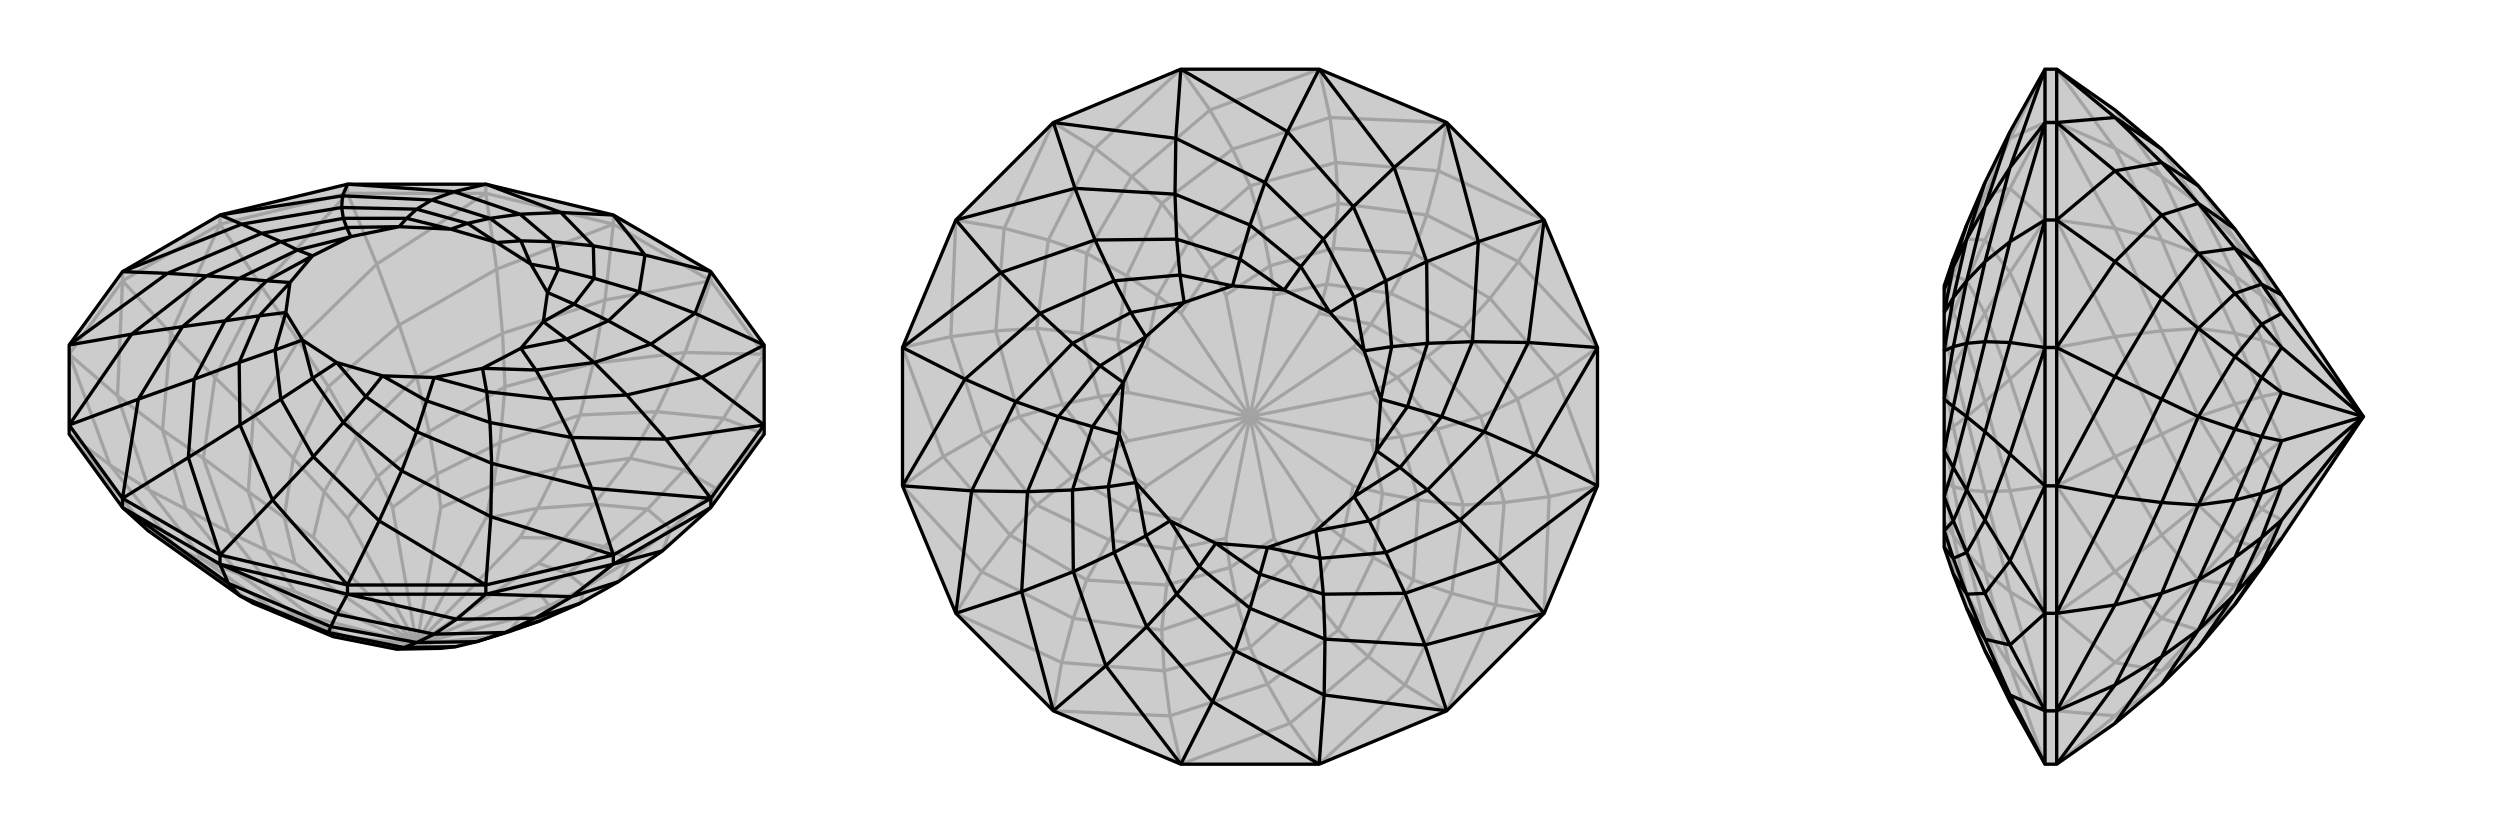
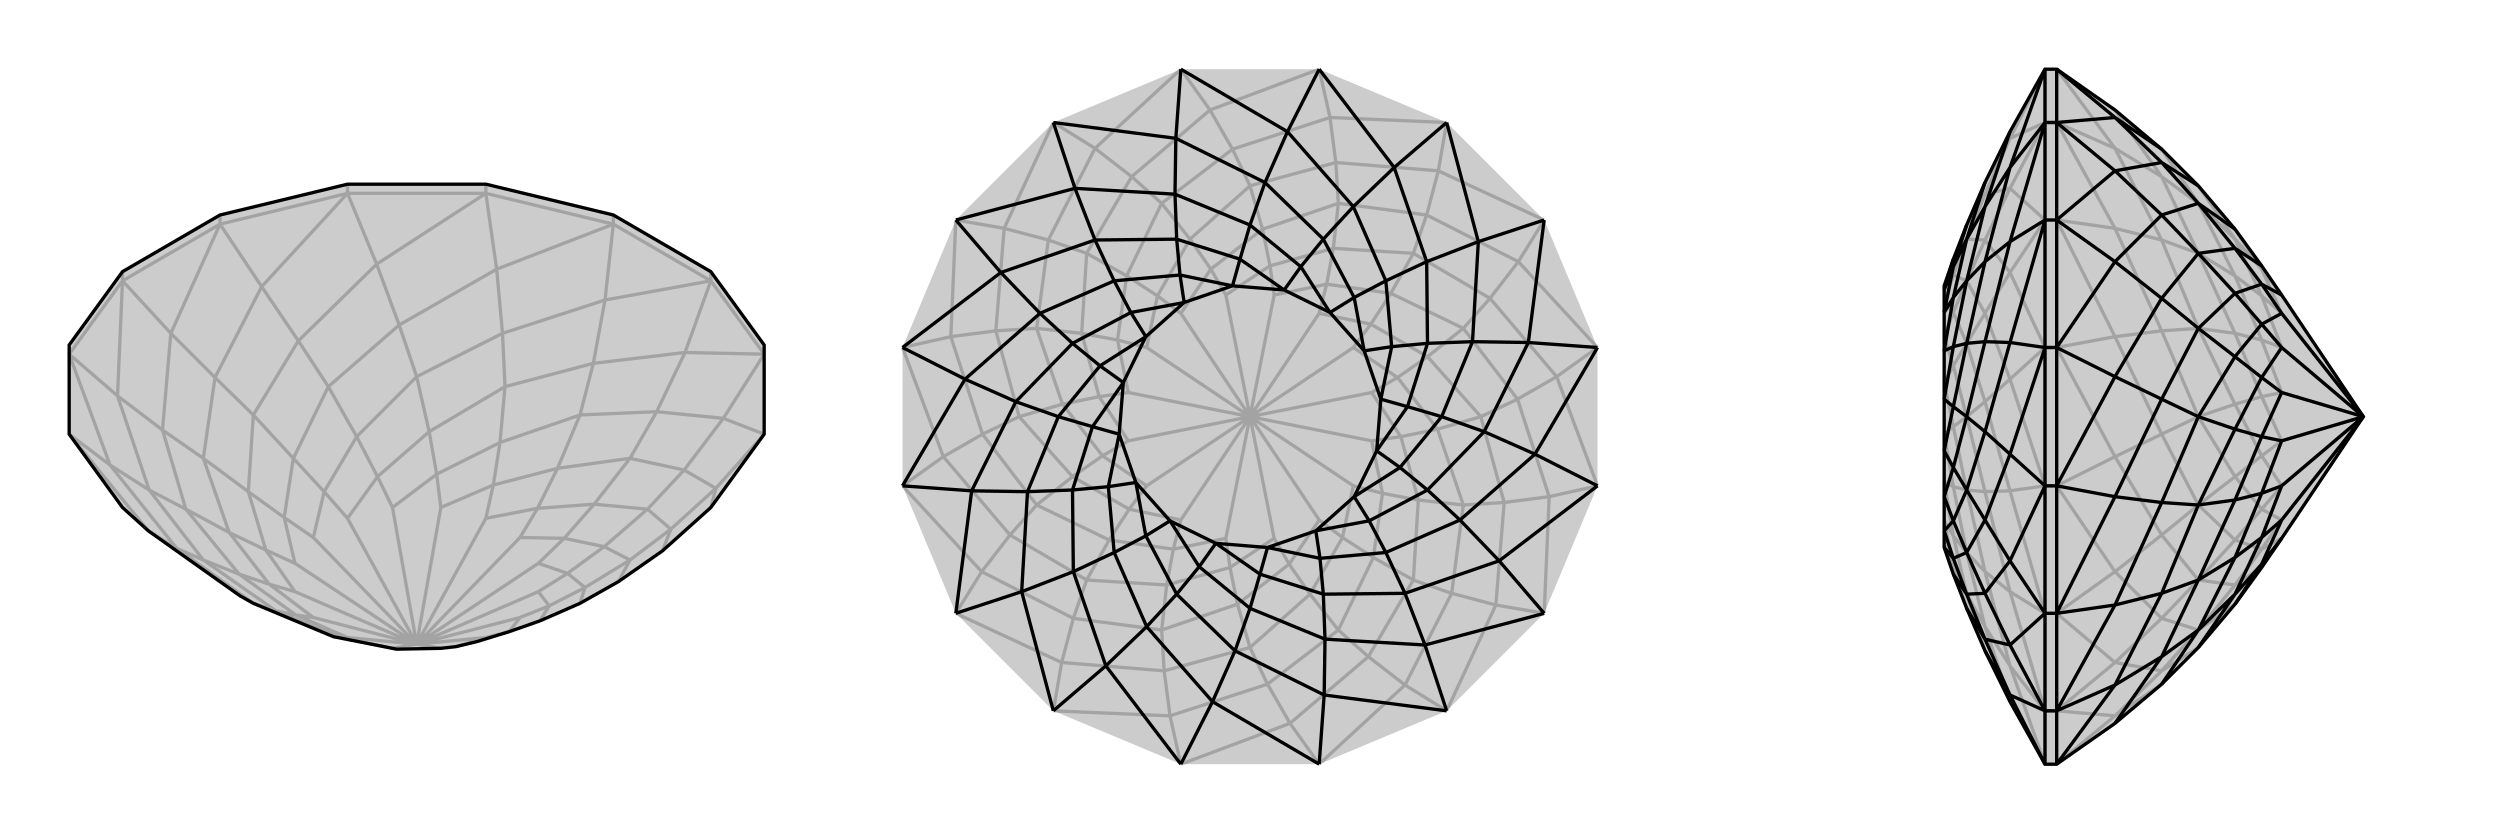
<svg xmlns="http://www.w3.org/2000/svg" viewBox="0 0 3000 1000">
  <g stroke="currentColor" stroke-width="4" fill="none" transform="translate(0 -1)">
    <path fill="currentColor" stroke="none" fill-opacity=".2" d="M83,522L83,511L83,415L147,327L264,259L417,222L583,222L736,259L853,327L917,415L917,511L917,522L853,610L795,662L742,699L696,725L648,746L611,759L572,771L547,777L529,779L476,780L400,765L304,725L288,716L178,638L147,610z" />
    <path stroke-opacity=".2" d="M147,338L147,327M264,270L264,259M417,233L417,222M583,233L583,222M736,270L736,259M853,338L853,327M83,426L147,338M264,270L147,338M264,270L417,233M417,233L583,233M583,233L736,270M853,338L736,270M853,338L917,426M83,522L178,638M83,522L132,559M83,426L132,559M83,426L141,476M147,338L141,476M147,338L205,401M264,270L205,401M264,270L314,345M417,233L314,345M417,233L452,318M583,233L452,318M583,233L596,324M736,270L596,324M736,270L726,361M853,338L726,361M853,338L822,424M917,426L822,424M917,426L868,503M917,522L868,503M917,522L859,587M853,610L859,587M178,638L212,659M132,559L212,659M132,559L179,589M141,476L179,589M141,476L195,517M205,401L195,517M205,401L258,454M314,345L258,454M314,345L358,410M452,318L358,410M452,318L479,391M596,324L479,391M596,324L603,401M726,361L603,401M726,361L712,437M822,424L712,437M822,424L788,495M868,503L788,495M868,503L821,565M859,587L821,565M859,587L805,636M795,662L805,636M212,659L304,725M212,659L244,673M179,589L244,673M179,589L223,612M195,517L223,612M195,517L244,551M258,454L244,551M258,454L304,499M358,410L304,499M358,410L394,465M479,391L394,465M479,391L500,453M603,401L500,453M603,401L606,465M712,437L606,465M712,437L696,499M788,495L696,499M788,495L756,551M821,565L756,551M821,565L777,612M805,636L777,612M805,636L756,673M742,699L756,673M244,673L331,734M244,673L287,690M223,612L287,690M223,612L275,640M244,551L275,640M244,551L298,591M304,499L298,591M304,499L352,551M394,465L352,551M394,465L428,525M500,453L428,525M500,453L515,519M606,465L515,519M606,465L600,532M696,499L600,532M696,499L669,563M756,551L669,563M756,551L713,606M777,612L713,606M777,612L725,657M756,673L725,657M756,673L702,706M696,725L702,706M304,725L331,734M287,690L355,739M287,690L323,702M275,640L323,702M275,640L319,661M298,591L319,661M298,591L341,622M352,551L341,622M352,551L389,591M428,525L389,591M428,525L453,573M515,519L453,573M515,519L524,570M600,532L524,570M600,532L592,583M669,563L592,583M669,563L645,611M713,606L645,611M713,606L677,647M725,657L677,647M725,657L681,689M702,706L681,689M702,706L659,728M648,746L659,728M400,765L408,766M331,734L355,739M331,734L408,766M323,702L376,742M323,702L354,711M319,661L354,711M319,661L354,677M354,711L500,774M341,622L354,677M341,622L376,646M354,677L500,774M389,591L376,646M389,591L417,623M500,774L376,646M453,573L417,623M453,573L471,610M500,774L417,623M524,570L471,610M524,570L529,610M500,774L471,610M592,583L529,610M592,583L583,623M500,774L529,610M645,611L583,623M645,611L624,646M500,774L583,623M677,647L624,646M677,647L646,677M500,774L624,646M681,689L646,677M681,689L646,711M500,774L646,677M659,728L646,711M659,728L624,742M500,774L646,711M611,759L624,742M611,759L583,766M500,774L624,742M547,777L583,766M500,774L583,766M476,780L471,779M500,774L529,779M408,766L471,779M408,766L417,766M500,774L471,779M355,739L376,742M355,739L417,766M500,774L376,742M500,774L417,766" />
    <path d="M83,522L83,511L83,415L147,327L264,259L417,222L583,222L736,259L853,327L917,415L917,511L917,522L853,610L795,662L742,699L696,725L648,746L611,759L572,771L547,777L529,779L476,780L400,765L304,725L288,716L178,638L147,610z" />
-     <path d="M147,610L147,599M853,610L853,599M736,678L736,667M583,714L583,703M264,678L264,667M417,714L417,703M147,610L264,678M736,678L853,610M736,678L583,714M583,714L417,714M417,714L264,678M147,610L274,701M736,678L795,662M736,678L686,717M583,714L686,717M583,714L548,744M417,714L548,744M417,714L404,738M264,678L274,701M264,678L404,738M686,717L742,699M686,717L642,743M548,744L642,743M548,744L521,762M404,738L521,762M404,738L397,753M274,701L288,716M274,701L397,753M642,743L696,725M642,743L606,760M521,762L606,760M521,762L500,772M397,753L500,772M397,753L394,760M288,716L394,760M606,760L648,746M606,760L572,771M500,772L572,771M500,772L485,778M394,760L485,778M394,760L400,765M485,778L547,777M485,778L476,780M264,667L147,599M264,667L417,703M417,703L583,703M583,703L736,667M853,599L736,667M853,599L917,511M83,511L147,599M264,667L226,550M264,667L327,601M417,703L327,601M417,703L455,626M583,703L455,626M583,703L589,621M736,667L589,621M736,667L710,587M853,599L710,587M853,599L799,528M917,511L799,528M917,511L842,454M917,415L842,454M917,415L834,377M853,327L834,377M853,327L774,307M736,259L774,307M736,259L673,256M583,222L673,256M583,222L545,231M417,222L545,231M417,222L411,236M264,259L411,236M264,259L290,270M147,327L290,270M147,327L201,329M83,415L201,329M83,415L158,402M83,511L158,402M83,511L166,480M147,599L226,550M147,599L166,480M327,601L288,511M327,601L376,549M455,626L376,549M455,626L482,566M589,621L482,566M589,621L590,557M710,587L590,557M710,587L686,526M799,528L686,526M799,528L752,475M842,454L752,475M842,454L781,414M834,377L781,414M834,377L767,351M774,307L767,351M774,307L712,296M673,256L712,296M673,256L624,258M545,231L624,258M545,231L518,241M411,236L518,241M411,236L410,250M290,270L410,250M290,270L314,281M201,329L314,281M201,329L248,332M158,402L248,332M158,402L219,393M166,480L219,393M166,480L233,456M226,550L288,511M226,550L233,456M376,549L337,480M376,549L412,508M482,566L412,508M482,566L500,519M590,557L500,519M590,557L588,508M686,526L588,508M686,526L663,480M752,475L663,480M752,475L713,436M781,414L713,436M781,414L730,386M767,351L730,386M767,351L713,335M712,296L713,335M712,296L663,291M624,258L663,291M624,258L588,263M518,241L588,263M518,241L500,252M410,250L500,252M410,250L412,263M314,281L412,263M314,281L337,291M248,332L337,291M248,332L287,335M219,393L287,335M219,393L270,386M233,456L270,386M233,456L287,436M288,511L337,480M288,511L287,436M412,508L375,455M412,508L439,477M500,519L439,477M500,519L512,482M588,508L512,482M588,508L584,471M663,480L584,471M663,480L643,445M713,436L643,445M713,436L680,408M730,386L680,408M730,386L689,366M713,335L689,366M713,335L670,324M663,291L670,324M663,291L625,290M588,263L625,290M588,263L561,269M500,252L561,269M500,252L488,263M412,263L488,263M412,263L416,274M337,291L416,274M337,291L357,301M287,335L357,301M287,335L320,338M270,386L320,338M270,386L311,380M287,436L311,380M287,436L330,421M337,480L375,455M337,480L330,421M439,477L404,436M439,477L459,452M512,482L459,452M512,482L521,454M584,471L521,454M584,471L579,443M643,445L579,443M643,445L625,419M680,408L625,419M680,408L652,387M689,366L652,387M689,366L657,352M670,324L657,352M670,324L637,318M625,290L637,318M625,290L596,292M561,269L596,292M561,269L541,276M488,263L541,276M488,263L479,273M416,274L479,273M416,274L421,285M357,301L421,285M357,301L375,308M320,338L375,308M320,338L348,340M311,380L348,340M311,380L343,376M330,421L343,376M330,421L363,409M375,455L404,436M375,455L363,409M459,452L404,436M459,452L521,454M521,454L579,443M579,443L625,419M625,419L652,387M652,387L657,352M657,352L637,318M637,318L596,292M596,292L541,276M541,276L479,273M479,273L421,285M421,285L375,308M375,308L348,340M348,340L343,376M343,376L363,409M404,436L363,409" />
  </g>
  <g stroke="currentColor" stroke-width="4" fill="none" transform="translate(1000 0)">
    <path fill="currentColor" stroke="none" fill-opacity=".2" d="M736,853L853,736L917,583L917,417L853,264L736,147L583,83L417,83L264,147L147,264L83,417L83,583L147,736L264,853L417,917L583,917z" />
    <path stroke-opacity=".2" d="M417,917L548,868M417,917L404,859M264,853L404,859M264,853L274,795M147,736L274,795M147,736L178,686M83,583L178,686M83,583L132,548M83,417L132,548M83,417L141,404M147,264L141,404M147,264L205,274M264,147L205,274M264,147L314,178M417,83L314,178M417,83L452,132M583,83L452,132M583,83L596,141M736,147L596,141M736,147L726,205M853,264L726,205M853,264L822,314M917,417L822,314M917,417L868,452M917,583L868,452M917,583L859,596M853,736L859,596M853,736L795,726M736,853L795,726M736,853L686,822M583,917L548,868M583,917L686,822M404,859L521,821M404,859L397,805M274,795L397,805M274,795L288,742M178,686L288,742M178,686L212,642M132,548L212,642M132,548L179,521M141,404L179,521M141,404L195,397M205,274L195,397M205,274L258,288M314,178L258,288M314,178L358,212M452,132L358,212M452,132L479,179M596,141L479,179M596,141L603,195M726,205L603,195M726,205L712,258M822,314L712,258M822,314L788,358M868,452L788,358M868,452L821,479M859,596L821,479M859,596L805,603M795,726L805,603M795,726L742,712M686,822L742,712M686,822L642,788M548,868L521,821M548,868L642,788M397,805L500,777M397,805L394,756M288,742L394,756M288,742L304,696M212,642L304,696M212,642L244,606M179,521L244,606M179,521L223,500M195,397L223,500M195,397L244,394M258,288L244,394M258,288L304,304M358,212L304,304M358,212L394,244M479,179L394,244M479,179L500,223M603,195L500,223M603,195L606,244M712,258L606,244M712,258L696,304M788,358L696,304M788,358L756,394M821,479L756,394M821,479L777,500M805,603L777,500M805,603L756,606M742,712L756,606M742,712L696,696M642,788L696,696M642,788L606,756M521,821L500,777M521,821L606,756M394,756L485,725M394,756L400,702M304,696L400,702M304,696L331,648M244,606L331,648M244,606L287,572M223,500L287,572M223,500L275,485M244,394L275,485M244,394L298,400M304,304L298,400M304,304L352,331M394,244L352,331M394,244L428,287M500,223L428,287M500,223L515,275M606,244L515,275M606,244L600,298M696,304L600,298M696,304L669,352M756,394L669,352M756,394L713,428M777,500L713,428M777,500L725,515M756,606L725,515M756,606L702,600M696,696L702,600M696,696L648,669M606,756L648,669M606,756L572,713M500,777L485,725M500,777L572,713M400,702L476,681M400,702L408,659M331,648L408,659M331,648L355,611M287,572L355,611M287,572L323,547M275,485L323,547M275,485L319,476M298,400L319,476M298,400L341,408M352,331L341,408M352,331L389,355M428,287L389,355M428,287L453,323M515,275L453,323M515,275L524,319M600,298L524,319M600,298L592,341M669,352L592,341M669,352L645,389M713,428L645,389M713,428L677,453M725,515L677,453M725,515L681,524M702,600L681,524M702,600L659,592M648,669L659,592M648,669L611,645M572,713L611,645M572,713L547,677M485,725L476,681M485,725L547,677M408,659L471,646M408,659L417,624M355,611L417,624M355,611L376,583M417,624L500,500M323,547L376,583M323,547L354,529M376,583L500,500M319,476L354,529M319,476L354,471M500,500L354,529M341,408L354,471M341,408L376,417M500,500L354,471M389,355L376,417M389,355L417,376M500,500L376,417M453,323L417,376M453,323L471,354M500,500L417,376M524,319L471,354M524,319L529,354M500,500L471,354M592,341L529,354M592,341L583,376M500,500L529,354M645,389L583,376M645,389L624,417M500,500L583,376M677,453L624,417M677,453L646,471M500,500L624,417M681,524L646,471M681,524L646,529M500,500L646,471M659,592L646,529M659,592L624,583M500,500L646,529M611,645L624,583M611,645L583,624M500,500L624,583M547,677L583,624M547,677L529,646M500,500L583,624M476,681L471,646M476,681L529,646M500,500L471,646M500,500L529,646" />
-     <path d="M736,853L853,736L917,583L917,417L853,264L736,147L583,83L417,83L264,147L147,264L83,417L83,583L147,736L264,853L417,917L583,917z" />
    <path d="M583,917L455,842M583,917L589,834M736,853L589,834M736,853L710,774M853,736L710,774M853,736L799,673M917,583L799,673M917,583L842,545M917,417L842,545M917,417L834,411M853,264L834,411M853,264L774,290M736,147L774,290M736,147L673,201M583,83L673,201M583,83L545,158M417,83L545,158M417,83L411,166M264,147L411,166M264,147L290,226M147,264L290,226M147,264L201,327M83,417L201,327M83,417L158,455M83,583L158,455M83,583L166,589M147,736L166,589M147,736L226,710M264,853L226,710M264,853L327,799M417,917L455,842M417,917L327,799M589,834L482,781M589,834L590,767M710,774L590,767M710,774L686,712M799,673L686,712M799,673L752,624M842,545L752,624M842,545L781,518M834,411L781,518M834,411L767,410M774,290L767,410M774,290L712,314M673,201L712,314M673,201L624,248M545,158L624,248M545,158L518,219M411,166L518,219M411,166L410,233M290,226L410,233M290,226L314,288M201,327L314,288M201,327L248,376M158,455L248,376M158,455L219,482M166,589L219,482M166,589L233,590M226,710L233,590M226,710L288,686M327,799L288,686M327,799L376,752M455,842L482,781M455,842L376,752M590,767L500,730M590,767L588,713M686,712L588,713M686,712L663,663M752,624L663,663M752,624L713,588M781,518L713,588M781,518L730,500M767,410L730,500M767,410L713,412M712,314L713,412M712,314L663,337M624,248L663,337M624,248L588,287M518,219L588,287M518,219L500,270M410,233L500,270M410,233L412,287M314,288L412,287M314,288L337,337M248,376L337,337M248,376L287,412M219,482L287,412M219,482L270,500M233,590L270,500M233,590L287,588M288,686L287,588M288,686L337,663M376,752L337,663M376,752L412,713M482,781L500,730M482,781L412,713M588,713L512,689M588,713L584,670M663,663L584,670M663,663L643,625M713,588L643,625M713,588L680,561M730,500L680,561M730,500L689,488M713,412L689,488M713,412L670,416M663,337L670,416M663,337L625,357M588,287L625,357M588,287L561,320M500,270L561,320M500,270L488,311M412,287L488,311M412,287L416,330M337,337L416,330M337,337L357,375M287,412L357,375M287,412L320,439M270,500L320,439M270,500L311,512M287,588L311,512M287,588L330,584M337,663L330,584M337,663L375,643M412,713L375,643M412,713L439,680M500,730L512,689M500,730L439,680M584,670L521,657M584,670L579,637M643,625L579,637M643,625L625,596M680,561L625,596M680,561L652,541M689,488L652,541M689,488L657,479M670,416L657,479M670,416L637,421M625,357L637,421M625,357L596,375M561,320L596,375M561,320L541,348M488,311L541,348M488,311L479,343M416,330L479,343M416,330L421,363M357,375L421,363M357,375L375,404M320,439L375,404M320,439L348,459M311,512L348,459M311,512L343,521M330,584L343,521M330,584L363,579M375,643L363,579M375,643L404,625M439,680L404,625M439,680L459,652M512,689L521,657M512,689L459,652M579,637L521,657M579,637L625,596M625,596L652,541M652,541L657,479M657,479L637,421M637,421L596,375M596,375L541,348M541,348L479,343M479,343L421,363M421,363L375,404M375,404L348,459M348,459L343,521M343,521L363,579M363,579L404,625M404,625L459,652M521,657L459,652" />
  </g>
  <g stroke="currentColor" stroke-width="4" fill="none" transform="translate(2000 0)">
    <path fill="currentColor" stroke="none" fill-opacity=".2" d="M538,132L594,179L638,223L682,275L714,319L738,354L836,500L738,646L714,681L682,725L638,777L594,821L538,868L468,917L454,917L412,842L382,781L360,730L344,689L333,657L333,657L333,637L333,596L333,541L333,479L333,421L333,375L333,348L333,343L333,343L344,311L360,270L382,219L412,158L454,83L468,83z" />
    <path stroke-opacity=".2" d="M468,853L454,853M468,736L454,736M468,583L454,583M468,417L454,417M468,264L454,264M468,147L454,147M468,917L468,853M468,853L468,736M468,736L468,583M468,417L468,583M468,417L468,264M468,264L468,147M468,147L468,83M468,917L538,859M468,853L538,859M468,853L538,795M468,736L538,795M468,736L538,686M468,583L538,686M468,583L538,548M468,417L538,548M468,417L538,404M468,264L538,404M468,264L538,274M468,147L538,274M468,147L538,178M468,83L538,178M538,859L594,821M538,859L594,805M538,795L594,805M538,795L594,742M538,686L594,742M538,686L594,642M538,548L594,642M538,548L594,521M538,404L594,521M538,404L594,397M538,274L594,397M538,274L594,288M538,178L594,288M538,178L594,212M538,132L594,212M594,805L638,777M594,805L638,756M594,742L638,756M594,742L638,696M594,642L638,696M594,642L638,606M594,521L638,606M594,521L638,500M594,397L638,500M594,397L638,394M594,288L638,394M594,288L638,304M594,212L638,304M594,212L638,244M594,179L638,244M638,756L682,725M638,756L682,702M638,696L682,702M638,696L682,648M638,606L682,648M638,606L682,572M638,500L682,572M638,500L682,485M638,394L682,485M638,394L682,400M638,304L682,400M638,304L682,331M638,244L682,331M638,244L682,287M638,223L682,287M682,702L714,681M682,702L714,659M682,648L714,659M682,648L714,611M682,572L714,611M682,572L714,547M682,485L714,547M682,485L714,476M682,400L714,476M682,400L714,408M682,331L714,408M682,331L714,355M682,287L714,355M682,287L714,323M682,275L714,323M714,659L738,646M714,659L738,624M714,611L738,624M714,611L738,583M738,624L836,500M714,547L738,583M714,547L738,529M738,583L836,500M714,476L738,529M714,476L738,471M836,500L738,529M714,408L738,471M714,408L738,417M836,500L738,471M714,355L738,417M714,355L738,376M836,500L738,417M714,323L738,376M714,323L738,354M836,500L738,376M454,83L454,147M454,147L454,264M454,264L454,417M454,583L454,417M454,583L454,736M454,736L454,853M454,853L454,917M454,83L412,166M454,147L412,166M454,147L412,226M454,264L412,226M454,264L412,327M454,417L412,327M454,417L412,455M454,583L412,455M454,583L412,589M454,736L412,589M454,736L412,710M454,853L412,710M454,853L412,799M454,917L412,799M412,166L382,219M412,166L382,233M412,226L382,233M412,226L382,288M412,327L382,288M412,327L382,376M412,455L382,376M412,455L382,482M412,589L382,482M412,589L382,590M412,710L382,590M412,710L382,686M412,799L382,686M412,799L382,752M412,842L382,752M382,233L360,270M382,233L360,287M382,288L360,287M382,288L360,337M382,376L360,337M382,376L360,412M382,482L360,412M382,482L360,500M382,590L360,500M382,590L360,588M382,686L360,588M382,686L360,663M382,752L360,663M382,752L360,713M382,781L360,713M360,287L344,311M360,287L344,330M360,337L344,330M360,337L344,375M360,412L344,375M360,412L344,439M360,500L344,439M360,500L344,512M360,588L344,512M360,588L344,584M360,663L344,584M360,663L344,643M360,713L344,643M360,713L344,680M360,730L344,680M344,330L333,343M344,330L333,363M344,375L333,363M344,375L333,404M344,439L333,404M344,439L333,459M344,512L333,459M344,512L333,521M344,584L333,521M344,584L333,579M344,643L333,579M344,643L333,625M344,680L333,625M344,680L333,652M344,689L333,652" />
    <path d="M538,132L594,179L638,223L682,275L714,319L738,354L836,500L738,646L714,681L682,725L638,777L594,821L538,868L468,917L454,917L412,842L382,781L360,730L344,689L333,657L333,657L333,637L333,596L333,541L333,479L333,421L333,375L333,348L333,343L333,343L344,311L360,270L382,219L412,158L454,83L468,83z" />
    <path d="M468,147L454,147M468,264L454,264M468,417L454,417M468,583L454,583M468,736L454,736M468,853L454,853M468,83L468,147M468,147L468,264M468,264L468,417M468,583L468,417M468,583L468,736M468,736L468,853M468,853L468,917M468,83L538,141M468,147L538,141M468,147L538,205M468,264L538,205M468,264L538,314M468,417L538,314M468,417L538,452M468,583L538,452M468,583L538,596M468,736L538,596M468,736L538,726M468,853L538,726M468,853L538,822M468,917L538,822M538,141L594,179M538,141L594,195M538,205L594,195M538,205L594,258M538,314L594,258M538,314L594,358M538,452L594,358M538,452L594,479M538,596L594,479M538,596L594,603M538,726L594,603M538,726L594,712M538,822L594,712M538,822L594,788M538,868L594,788M594,195L638,223M594,195L638,244M594,258L638,244M594,258L638,304M594,358L638,304M594,358L638,394M594,479L638,394M594,479L638,500M594,603L638,500M594,603L638,606M594,712L638,606M594,712L638,696M594,788L638,696M594,788L638,756M594,821L638,756M638,244L682,275M638,244L682,298M638,304L682,298M638,304L682,352M638,394L682,352M638,394L682,428M638,500L682,428M638,500L682,515M638,606L682,515M638,606L682,600M638,696L682,600M638,696L682,669M638,756L682,669M638,756L682,713M638,777L682,713M682,298L714,319M682,298L714,341M682,352L714,341M682,352L714,389M682,428L714,389M682,428L714,453M682,515L714,453M682,515L714,524M682,600L714,524M682,600L714,592M682,669L714,592M682,669L714,645M682,713L714,645M682,713L714,677M682,725L714,677M714,341L738,354M714,341L738,376M714,389L738,376M714,389L738,417M836,500L738,376M714,453L738,417M714,453L738,471M836,500L738,417M714,524L738,471M714,524L738,529M836,500L738,471M714,592L738,529M714,592L738,583M836,500L738,529M714,645L738,583M714,645L738,624M836,500L738,583M714,677L738,624M714,677L738,646M836,500L738,624M454,917L454,853M454,853L454,736M454,736L454,583M454,417L454,583M454,417L454,264M454,264L454,147M454,147L454,83M454,917L412,834M454,853L412,834M454,853L412,774M454,736L412,774M454,736L412,673M454,583L412,673M454,583L412,545M454,417L412,545M454,417L412,411M454,264L412,411M454,264L412,290M454,147L412,290M454,147L412,201M454,83L412,201M412,834L382,781M412,834L382,767M412,774L382,767M412,774L382,712M412,673L382,712M412,673L382,624M412,545L382,624M412,545L382,518M412,411L382,518M412,411L382,410M412,290L382,410M412,290L382,314M412,201L382,314M412,201L382,248M412,158L382,248M382,767L360,730M382,767L360,713M382,712L360,713M382,712L360,663M382,624L360,663M382,624L360,588M382,518L360,588M382,518L360,500M382,410L360,500M382,410L360,412M382,314L360,412M382,314L360,337M382,248L360,337M382,248L360,287M382,219L360,287M360,713L344,689M360,713L344,670M360,663L344,670M360,663L344,625M360,588L344,625M360,588L344,561M360,500L344,561M360,500L344,488M360,412L344,488M360,412L344,416M360,337L344,416M360,337L344,357M360,287L344,357M360,287L344,320M360,270L344,320M344,670L333,657M344,670L333,637M344,625L333,637M344,625L333,596M344,561L333,596M344,561L333,541M344,488L333,541M344,488L333,479M344,416L333,479M344,416L333,421M344,357L333,421M344,357L333,375M344,320L333,375M344,320L333,348M344,311L333,348" />
  </g>
</svg>